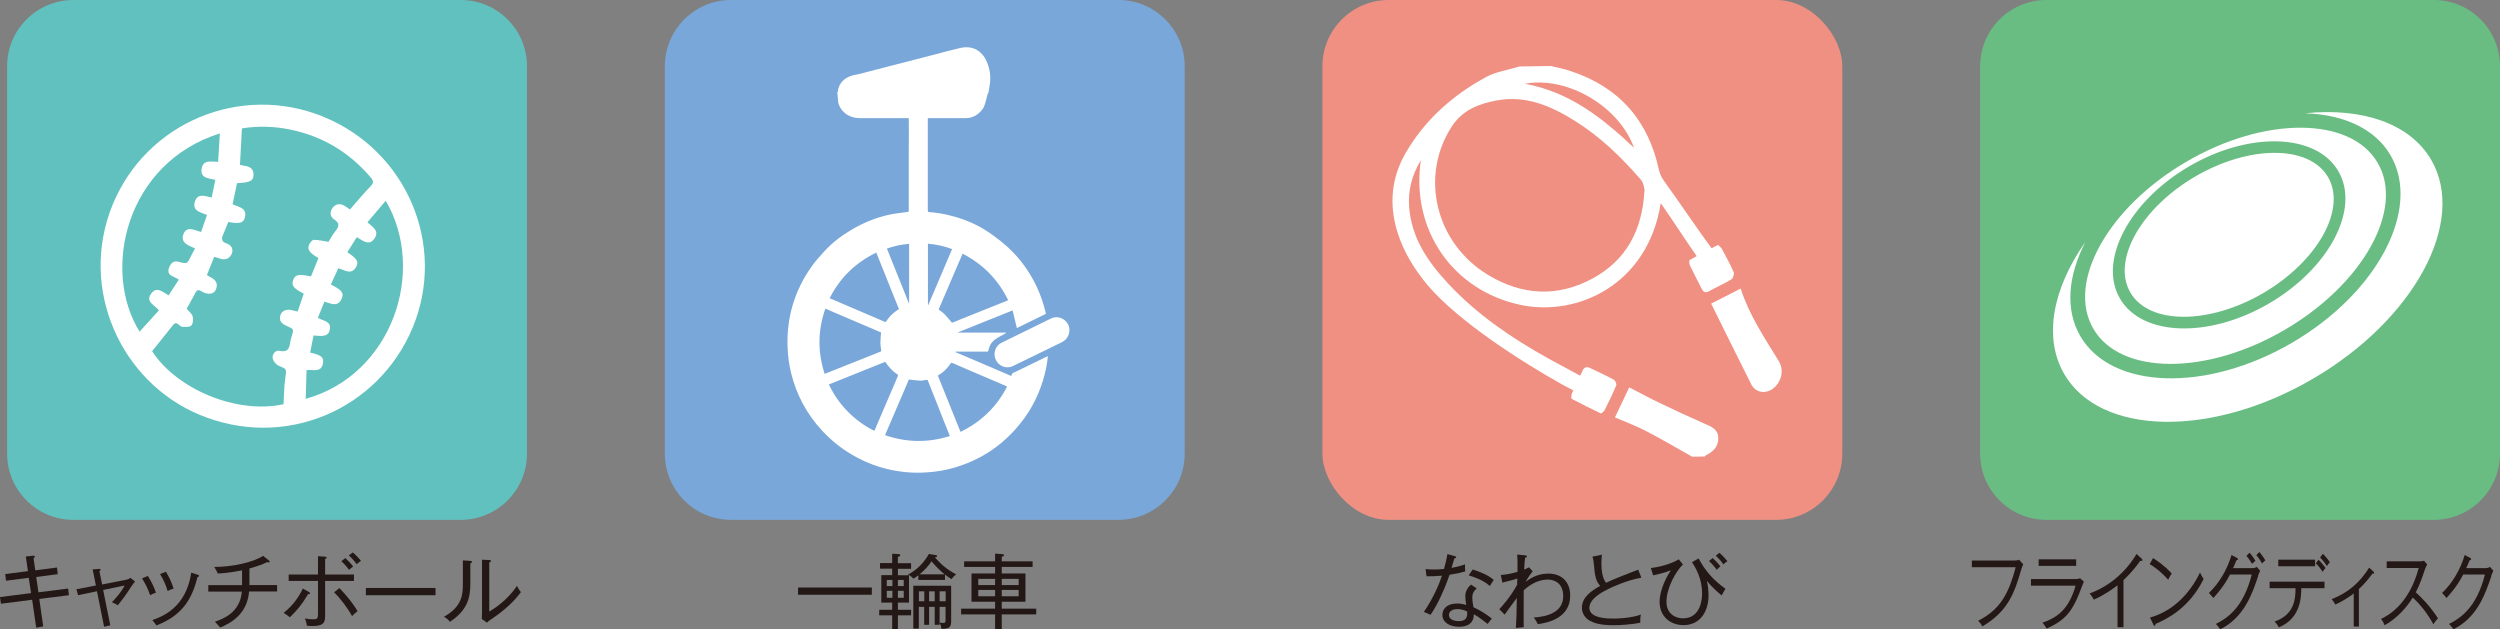
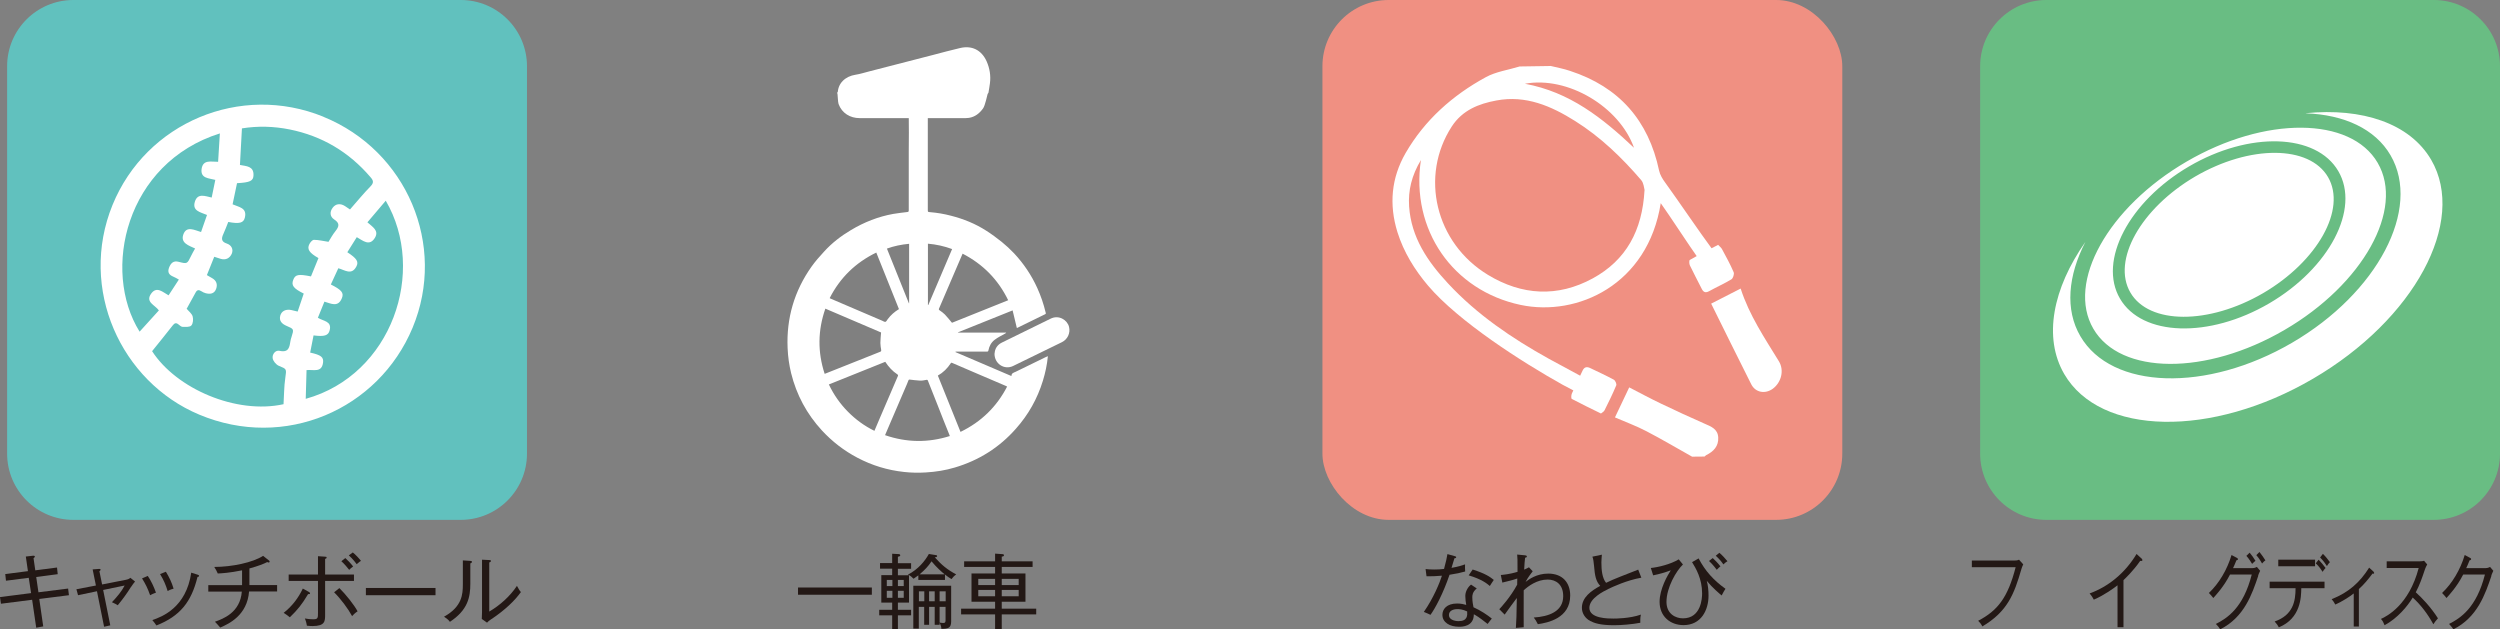
<svg xmlns="http://www.w3.org/2000/svg" id="_レイヤー_2" viewBox="0 0 214 53.88">
  <rect x="0" y="0" width="214" height="53.88" fill="#808080" stroke="none" />
  <defs>
    <style>.cls-1{fill:#f09082;}.cls-2{fill:#fff;fill-rule:evenodd;}.cls-3{fill:#79a7d9;}.cls-4{fill:#61c1be;}.cls-5{fill:#69bd83;}.cls-6{fill:#231815;}</style>
  </defs>
  <g id="_レイヤー_1-2">
    <path class="cls-4" d="m6.28,0h33.16c3.13,0,5.67,2.54,5.67,5.67v33.16c0,3.13-2.54,5.67-5.67,5.67H6.28c-3.13,0-5.67-2.54-5.67-5.67V5.67C.61,2.54,3.15,0,6.28,0Z" />
    <path class="cls-6" d="m3.36,51.26l.34,2.36-.6.11-.35-2.39-2.67.34-.08-.57,2.66-.34-.2-1.31-1.95.25-.06-.57,1.94-.25-.18-1.25.62-.07s.15-.02.15.07c0,.06-.03.08-.11.14l.15,1.04,1.86-.24.06.57-1.84.24.19,1.31,2.54-.32.07.57-2.53.32Z" />
    <path class="cls-6" d="m11.22,50.23c-.34.55-.73,1.08-1.14,1.58-.21-.14-.43-.22-.5-.26.43-.45.85-.95,1.09-1.43l-1.84.38.61,3.03-.53.12-.61-3.04-1.62.34-.14-.51,1.67-.32-.28-1.38.54-.04c.06,0,.14-.01.14.07,0,.04-.03.08-.1.13l.23,1.13,2.04-.4c.06-.01.26-.05.38-.17l.4.32c-.1.11-.24.31-.34.46Z" />
    <path class="cls-6" d="m12.85,50.95c-.22-.62-.37-.91-.69-1.44l.49-.21c.27.39.53.94.7,1.43-.18.06-.33.13-.5.22Zm4.05-1.54c-.52,2.11-1.48,3.33-3.51,4.13-.13-.19-.19-.27-.35-.46.85-.29,2.9-1.08,3.33-4.06l.54.17c.09.03.13.06.13.1,0,.07-.06.09-.14.1Zm-2.55,1.18c-.16-.52-.34-.95-.65-1.45l.5-.2c.29.48.5.91.66,1.45-.06.01-.3.08-.5.2Z" />
    <path class="cls-6" d="m21.32,50.64c-.16,2-1.67,2.74-2.47,3.08-.11-.14-.3-.34-.45-.5.7-.25,2.16-.78,2.3-2.58h-2.87v-.55h2.89v-1.27c-1.07.22-1.79.26-2.08.27-.06-.15-.18-.38-.3-.56,1.51,0,3.31-.38,4.18-.95l.52.41s.04.04.04.08c0,.05-.03.08-.09.08-.04,0-.08-.01-.11-.04-.31.16-.76.34-1.53.55v1.42h2.37v.55h-2.39Z" />
    <path class="cls-6" d="m26.37,50.86c-.53.89-.9,1.34-1.56,1.98-.17-.14-.32-.25-.53-.38.71-.55,1.28-1.3,1.64-2.08l.54.3c.06.04.08.08.08.11,0,.06-.05.07-.18.07Zm1.46-1.12v2.86c0,.57,0,.99-1.08.99-.15,0-.31-.01-.48-.03-.02-.13-.05-.31-.17-.62.15.03.41.07.74.07.38,0,.38-.13.38-.6v-2.68h-2.51v-.55h2.51v-1.57l.58.04c.11,0,.16.01.16.08,0,.07-.08.1-.13.11v1.34h2.47v.55h-2.47Zm2.31,3c-.32-.6-.97-1.48-1.54-2.04l.45-.36c.54.53,1.27,1.44,1.56,1.99-.23.14-.41.34-.47.41Zm-.25-3.96c-.13-.17-.4-.5-.67-.74l.34-.27c.16.14.47.46.67.72-.17.13-.21.15-.34.29Zm.65-.48c-.06-.08-.34-.46-.68-.76l.34-.25c.2.15.53.5.7.72-.09.06-.17.1-.36.28Z" />
    <path class="cls-6" d="m31.32,50.95v-.62h5.96v.62h-5.96Z" />
    <path class="cls-6" d="m40.26,48.23v1.72c0,1.16-.2,2.26-1.75,3.28-.09-.13-.17-.22-.5-.44,1.54-.86,1.61-1.9,1.61-2.77v-2.05l.62.04c.07,0,.16.01.16.09,0,.06-.07.1-.14.13Zm1.82,4.75c-.25.18-.28.2-.39.32l-.45-.32c0-.14.02-.35.02-.55v-4.52l.62.03c.08,0,.14,0,.14.08s-.06.09-.14.13v4.2c.91-.53,1.79-1.32,2.37-2.2.17.3.22.4.34.53-.53.74-1.33,1.51-2.51,2.31Z" />
    <path class="cls-2" d="m27.69,10c7.12,2.9,10.57,10.98,7.63,18.05-2.93,7.03-10.97,10.51-18.27,7.44-6.7-2.81-10.34-10.77-7.42-17.94,2.88-7.06,10.95-10.45,18.05-7.56Zm-11.73,16.41c.21.25.46.43.53.67.07.24.04.61-.11.78-.13.15-.48.12-.74.12-.12,0-.25-.12-.35-.2-.21-.18-.35-.13-.51.08-.58.74-1.17,1.47-1.76,2.2,2.08,3.22,7.21,5.43,11.25,4.54.05-.75.04-1.5.15-2.24.11-.8.14-.76-.56-1.05-.23-.1-.49-.41-.52-.65-.05-.34.24-.71.59-.63.81.18.85-.34.94-.87.02-.1.04-.2.08-.3.22-.7.22-.69-.43-.97-.37-.16-.65-.41-.53-.87.11-.4.48-.58.95-.48.16.04.33.08.54.13.18-.54.35-1.05.52-1.54-.88-.44-1.08-.7-.9-1.17.17-.46.43-.52,1.52-.3.21-.51.42-1.04.64-1.57-.78-.44-1-.76-.78-1.19.08-.16.26-.37.39-.37.39,0,.79.1,1.25.17.16-.26.35-.61.59-.91.32-.4.4-.68-.11-1.01-.35-.23-.4-.63-.12-1,.26-.35.66-.39,1.05-.14.15.1.3.2.43.29.61-.69,1.15-1.36,1.75-1.97.3-.31.27-.5,0-.8-1.84-2.15-4.14-3.52-6.92-4.08-1.35-.27-2.71-.31-4.08-.09-.06,1.06-.11,2.09-.17,3.13.54.11,1.19.09,1.16.88-.01.49-.3.62-1.41.68-.12.59-.25,1.19-.38,1.81.53.24,1.26.29,1.05,1.14-.11.46-.47.55-1.42.37-.14.34-.26.69-.42,1.03-.18.39-.19.66.3.82.39.13.58.49.42.87-.16.36-.49.57-.94.44-.18-.05-.35-.11-.56-.18-.22.54-.42,1.04-.63,1.57.15.09.3.18.45.26.37.21.48.54.34.92-.15.42-.51.47-.89.37-.13-.03-.26-.1-.37-.17-.22-.14-.37-.13-.5.12-.25.47-.51.93-.77,1.4Zm11.25.79c.47.3,1.21.28,1.01,1.07-.11.46-.46.56-1.38.44-.1.49-.19.98-.29,1.47.94.21,1.17.39,1.1.88-.12.86-.82.56-1.41.62-.02.83-.05,1.63-.07,2.46,7.38-2.05,10.38-10.92,6.85-16.96-.53.62-1.04,1.23-1.57,1.85.43.39,1.02.7.64,1.33-.47.76-1.03.23-1.55-.06-.29.47-.55.88-.81,1.29.81.53,1,.81.77,1.23-.41.77-.99.29-1.54.14-.22.48-.44.94-.64,1.39.91.46,1.13.71.95,1.16-.33.84-.96.46-1.5.31-.19.48-.37.91-.56,1.38Zm-8.77-11.8c-.54-.15-1.31-.11-1.18-.96.13-.81.83-.58,1.41-.59.05-.82.1-1.61.15-2.43-8.06,2.53-10.14,11.73-6.87,16.97.55-.61,1.1-1.21,1.65-1.82-.34-.47-1.16-.7-.68-1.41.49-.71,1.02-.14,1.51.12.3-.47.58-.89.88-1.35-.18-.1-.33-.19-.48-.25-.36-.15-.51-.37-.36-.77.15-.38.37-.62.82-.5.74.19.73.19,1.07-.51.09-.2.21-.39.34-.63-.53-.25-1.26-.46-1.01-1.19.27-.78.96-.38,1.52-.22.18-.52.34-.98.51-1.46-.56-.24-1.28-.34-1.04-1.13.23-.77.89-.48,1.44-.36.11-.52.2-.99.31-1.51Z" />
-     <path class="cls-3" d="m62.58,0h33.16c3.13,0,5.67,2.54,5.67,5.67v33.16c0,3.13-2.54,5.67-5.67,5.67h-33.16c-3.13,0-5.67-2.54-5.67-5.67V5.67c0-3.13,2.54-5.67,5.67-5.67Z" />
    <path class="cls-6" d="m68.31,50.91v-.62h6.32v.62h-6.32Z" />
    <path class="cls-6" d="m81.45,49.57c-.19-.11-.34-.21-.56-.39v.46h-2.28v-.39c-.23.17-.3.22-.41.29-.07-.08-.27-.26-.39-.31v2.35h-.95v.62h1.13v.47h-1.13v1.17h-.49v-1.17h-1.11v-.47h1.11v-.62h-.93v-2.35h.93v-.55h-1.04v-.48h1.04v-.8l.55.03c.08,0,.14.04.14.1,0,.08-.04.09-.2.13v.55h1.13v.48h-1.13v.55h.94s-.06-.04-.08-.05c.88-.46,1.46-1.17,1.79-1.77l.62.1c.08.01.09.06.09.08,0,.08-.11.1-.2.11.59.65,1.02,1.02,1.83,1.46-.17.12-.31.27-.41.41Zm-5.06.07h-.48v.53h.48v-.53Zm0,.93h-.48v.6h.48v-.6Zm.97-.93h-.5v.53h.5v-.53Zm0,.93h-.5v.6h.5v-.6Zm3.22,3.26c0-.1-.01-.25-.15-.51v.16h-.42v-1.53h-.48v1.53h-.42v-1.53h-.46v1.86h-.47v-3.67h3.24v3.05c0,.56-.25.64-.85.64Zm-1.46-3.21h-.46v.85h.46v-.85Zm.62-2.57c-.28.42-.58.74-1.02,1.11h2.14c-.26-.21-.69-.59-1.12-1.11Zm.27,2.57h-.48v.85h.48v-.85Zm.94,0h-.52v.85h.52v-.85Zm0,1.33h-.52v1.34s.19.04.31.04c.19,0,.2-.11.2-.25v-1.12Z" />
    <path class="cls-6" d="m85.75,52.59v1.29h-.57v-1.29h-2.91v-.49h2.91v-.59h-2.02v-2.42h2.02v-.56h-2.65v-.48h2.65v-.66l.58.04c.08,0,.18.01.18.1s-.11.11-.19.12v.4h2.64v.48h-2.64v.56h2.03v2.42h-2.03v.59h2.95v.49h-2.95Zm-.57-3.04h-1.44v.53h1.44v-.53Zm0,.95h-1.44v.54h1.44v-.54Zm2.02-.95h-1.45v.53h1.45v-.53Zm0,.95h-1.45v.54h1.45v-.54Z" />
    <path class="cls-2" d="m79.42,9.8v8.16c0,.19,0,.18.19.2.61.05,1.21.15,1.81.31,1.06.27,2.07.68,2.99,1.27.46.29.9.62,1.33.96.38.31.74.64,1.07.99.82.88,1.48,1.86,1.98,2.96.31.68.55,1.39.72,2.11.02.07.02.11-.05.14-.8.39-1.59.78-2.39,1.17,0,0-.02,0-.03,0-.12-.49-.23-.98-.36-1.5-1.58.63-3.13,1.26-4.68,1.88,0,0,0,.02,0,.02h4.12s0,.02,0,.03c-.03.02-.06.04-.09.06-.3.17-.62.32-.89.53-.29.22-.46.54-.53.9-.01.08-.05.11-.14.11-.59,0-1.18,0-1.77,0-.3,0-.6,0-.9,0,0,.01,0,.03-.01.04,1.59.68,3.18,1.36,4.79,2.05,0-.25.19-.29.35-.36.86-.42,1.72-.84,2.58-1.26.06-.03.12-.05.19-.08-.07.73-.22,1.43-.43,2.11-.47,1.53-1.24,2.9-2.31,4.1-1.42,1.61-3.17,2.71-5.23,3.32-.8.24-1.62.37-2.46.42-.63.04-1.26.03-1.88-.04-1.41-.15-2.75-.56-4-1.22-1.14-.6-2.15-1.38-3.03-2.33-1.3-1.41-2.18-3.05-2.64-4.91-.17-.7-.27-1.41-.3-2.14-.11-2.56.57-4.89,2.05-6.98.32-.45.69-.87,1.07-1.28.67-.74,1.45-1.34,2.31-1.85,1.12-.67,2.33-1.15,3.62-1.38.4-.07.8-.11,1.2-.16.1-.01.12-.05.12-.15,0-2.32,0-1.14,0-3.47,0-.5,0-1,0-1.5,0-.56.01-1.11.01-1.67,0-.48,0-.96-.01-1.44,0-.12.03-.16.15-.15.43,0,.87,0,1.3,0,.04,0,.08,0,.14,0Zm-8.39,15.72s.04.03.04.03c1.48.63,2.96,1.27,4.44,1.9.09.04.21.12.28.1.08-.02.14-.15.2-.23.26-.35.58-.63.96-.86-.65-1.61-1.29-3.22-1.94-4.84-1.77.86-3.1,2.15-3.99,3.9Zm11.37-3.81c-.18.41-.35.81-.52,1.21-.5,1.16-.99,2.31-1.49,3.47-.04.08-.04.13.05.18.16.11.31.22.44.35.21.22.4.46.61.71,1.58-.64,3.19-1.28,4.81-1.93-.86-1.77-2.16-3.09-3.91-3.99Zm-11.75,4.71c-.65,1.86-.67,3.71-.06,5.58.03-.01.04-.02.06-.02,1.57-.62,3.13-1.25,4.7-1.87.07-.03.09-.07.08-.15-.03-.2-.07-.4-.07-.6,0-.3.04-.59.06-.9-1.57-.67-3.16-1.35-4.77-2.04Zm5.13,4.55c-1.61.65-3.21,1.29-4.83,1.94.42.88.96,1.65,1.62,2.32.67.68,1.42,1.23,2.28,1.65.17-.39.33-.76.48-1.13.51-1.18,1.01-2.36,1.52-3.54.03-.06.04-.11-.03-.16-.43-.28-.76-.65-1.05-1.09Zm10.43,2.12s-.08-.04-.12-.06c-.83-.35-1.65-.71-2.48-1.06-.69-.3-1.38-.59-2.07-.89-.05-.02-.11-.07-.16.02-.28.43-.64.79-1.1,1.05.65,1.61,1.29,3.21,1.94,4.82,1.77-.86,3.09-2.14,3.99-3.88Zm-4.9,4.25c-.02-.07-.04-.11-.06-.16-.33-.82-.66-1.64-.98-2.47-.28-.71-.56-1.41-.84-2.12-.03-.08-.07-.09-.15-.07-.18.04-.37.07-.55.06-.29-.01-.59-.06-.88-.09-.03,0-.07.03-.08.05-.05.12-.09.23-.14.35-.51,1.18-1.01,2.36-1.52,3.54-.12.27-.23.54-.35.82,1.85.64,3.7.66,5.56.07Zm-1.88-16.47v5.24s.02,0,.03,0c.68-1.59,1.36-3.18,2.04-4.79-.68-.25-1.36-.4-2.07-.46Zm-1.61,0c-.66.06-1.29.19-1.9.41.63,1.57,1.26,3.13,1.88,4.68,0,0,.01,0,.02,0v-5.08Z" />
    <path class="cls-2" d="m71.71,8.01c0-.91.68-1.48,1.51-1.61.4-.06.79-.19,1.19-.29,1.82-.47,3.65-.94,5.47-1.41.77-.2,1.53-.41,2.31-.59.97-.23,1.82.14,2.27,1.15.26.59.36,1.22.28,1.86-.03.26-.08.51-.12.77-.01.1-.06.13-.16.13-.48,0-.95,0-1.43,0h-11.32Z" />
    <path class="cls-2" d="m84.58,7.89c-.1.33-.24,1.12-.43,1.39-.3.42-.69.73-1.21.81-.08.01-.17.02-.26.02-3.04,0-6.08,0-9.11,0-.78,0-1.5-.41-1.79-1.21-.06-.16-.07-.82-.11-1h12.91Z" />
    <path class="cls-2" d="m85.14,30.25c.02-.38.21-.72.61-.92,1.39-.69,2.79-1.36,4.18-2.05.7-.35,1.43.1,1.58.7.13.52-.12,1.07-.61,1.31-.96.47-1.92.94-2.89,1.41-.43.21-.86.42-1.29.63-.75.36-1.61-.19-1.59-1.08Z" />
    <rect class="cls-1" x="113.2" width="44.5" height="44.5" rx="5.67" ry="5.67" />
    <path class="cls-6" d="m124.08,49.2c-.55,1.62-1.23,2.88-1.63,3.43-.18-.09-.28-.13-.57-.25.82-1.17,1.37-2.52,1.55-3.1-.55.04-.84.06-1.32.05l-.08-.62c.19.02.38.04.73.04.29,0,.57-.01.85-.05.17-.61.24-.97.29-1.27l.64.18c.08.02.11.04.11.09,0,.08-.09.08-.15.09-.11.38-.15.5-.25.82.61-.11.88-.2,1.16-.3-.01.19-.01.41.01.61-.43.12-.75.19-1.34.28Zm3.26,4.21c-.78-.62-.97-.71-1.18-.83,0,1.07-1.03,1.07-1.27,1.07-.79,0-1.42-.37-1.42-1.02,0-.48.36-.97,1.26-.97.35,0,.6.07.78.12-.04-.21-.08-.5-.08-.77,0-.46.32-.85.49-.97l.49.33c-.38.31-.38.61-.38.76,0,.35.06.64.1.85.64.29,1.17.65,1.57.97-.13.15-.22.28-.36.46Zm-2.59-1.27c-.37,0-.72.15-.72.5,0,.53.79.53.82.53.78,0,.76-.5.74-.83-.39-.19-.7-.2-.84-.2Zm2.78-1.98c-.25-.21-.68-.57-1.81-.91l.34-.5c1.07.34,1.48.62,1.81.89-.11.17-.25.36-.34.52Z" />
    <path class="cls-6" d="m131.64,53.43c-.13-.27-.23-.41-.35-.57,1.26-.08,2.52-.5,2.52-1.83,0-1.02-.64-1.42-1.33-1.42-.92,0-1.67.57-2.05.92,0,2.28-.01,2.53,0,3.16l-.67.06c.05-.75.05-.92.08-2.56-.17.22-.9,1.21-1.04,1.42l-.46-.46c.16-.17.96-1.04,1.53-2.1,0-.08.01-.46.01-.53-.36.13-.67.2-1.28.35l-.13-.65c.19-.02.74-.06,1.43-.27,0-1.09,0-1.21-.03-1.48l.62.06c.14.01.21.04.21.1,0,.09-.09.1-.15.11-.04.27-.05.52-.08,1.02.2-.08.3-.14.41-.2l.32.34c-.08.11-.41.52-.61.91.29-.22.95-.71,1.94-.71,1.23,0,1.88.78,1.88,1.88,0,1.94-1.92,2.33-2.77,2.45Z" />
    <path class="cls-6" d="m137.65,50.43c-.37.18-1.6.78-1.6,1.6,0,.92,1.6.92,2.07.92.15,0,1.38,0,2.34-.34-.03.12-.06.27-.05.7-.69.13-1.6.21-2.25.21-1.19,0-1.7-.19-2.03-.36-.43-.22-.72-.65-.72-1.13,0-.9.8-1.46,1.57-1.88-.38-.4-.46-.88-.53-1.71-.04-.34-.05-.56-.14-.79l.81-.17c-.02.29-.04.48-.04.67,0,.66.07,1.33.4,1.74.31-.15.75-.35,1.22-.53.51-.2,1.41-.55,1.53-.6l.27.69c-1.22.21-2.47.79-2.84.97Z" />
    <path class="cls-6" d="m147.37,50.97c-.2-.17-.78-.65-1.27-1.25.11.39.15.85.15,1.26,0,1.26-.64,2.53-2.14,2.53-1.13,0-2.05-.74-2.05-2,0-1.09.69-2.28.96-2.69-.55.2-.94.31-1.51.43l-.2-.63c.61-.06,1.68-.31,2.39-.74l.36.44c-.57.54-1.41,1.97-1.41,3.2,0,1.03.78,1.41,1.41,1.41,1.56,0,1.64-1.73,1.64-2.13,0-1.27-.54-2.16-.86-2.68l.56-.32c.57,1.08,1.28,1.87,2.3,2.6-.04.06-.25.4-.32.56Zm-.41-2.19c-.05-.07-.35-.47-.67-.76l.32-.25c.15.13.46.45.66.71-.1.08-.2.17-.31.29Zm.57-.46c-.28-.41-.55-.64-.66-.75l.31-.25c.24.2.51.5.69.72-.16.1-.2.13-.34.27Z" />
    <path class="cls-2" d="m132.71,5.64c.56.14,1.14.24,1.69.43,4.19,1.37,6.71,4.23,7.62,8.54.08.36.29.71.52,1.02,1.04,1.43,2.94,4.24,4.04,5.72-.46.28-.83.51-1.22.75-.78-1.09-2.38-3.56-3.2-4.71-1.1,6.98-7.14,9.74-12,8.71-5.8-1.23-9.42-6.44-8.53-12.4-.79,1.32-1.1,2.6-1.01,3.97.18,2.66,1.59,4.72,3.33,6.59,2.48,2.67,5.46,4.69,8.63,6.45.21.12,2.66,1.44,2.94,1.59-.19.4-.37.79-.59,1.25-.41-.22-.79-.41-1.16-.61-3.48-1.94-8.93-5.43-11.53-8.49-1.15-1.36-2.08-2.86-2.62-4.58-.73-2.36-.53-4.63.7-6.77,1.64-2.83,4.02-4.94,6.86-6.49.87-.48,1.93-.62,2.9-.92.88-.01,1.75-.02,2.63-.04Zm8.07,10.65c-.05-.17-.07-.62-.3-.88-1.66-1.93-3.48-3.69-5.65-5.05-2.05-1.29-4.23-2.23-6.73-1.76-1.52.28-2.92.83-3.83,2.23-2.75,4.24-1.41,9.97,3.1,12.7,2.9,1.76,5.96,1.94,8.97.3,2.86-1.56,4.24-4.1,4.43-7.54Zm-10.25-9.12c3.83.7,6.64,2.93,9.34,5.48-1.25-3.52-5.69-6.16-9.34-5.48Z" />
    <path class="cls-2" d="m144.86,39.1c-1.31-.73-2.6-1.5-3.93-2.19-.84-.44-1.74-.77-2.69-1.18.39-.82.8-1.67,1.22-2.57.95.49,1.82.96,2.72,1.39,1.24.59,2.48,1.17,3.74,1.72.55.24,1.12.45,1.16,1.17.04.76-.4,1.21-1.03,1.52-.05.03-.09.08-.14.12-.35,0-.7,0-1.05.01Z" />
    <path class="cls-2" d="m146.48,25.99c.81-.41,1.64-.84,2.52-1.29.74,2.29,2.05,4.23,3.27,6.22.48.78.21,1.81-.51,2.35-.65.48-1.49.34-1.85-.37-1.15-2.28-2.27-4.56-3.43-6.9Z" />
    <path class="cls-2" d="m147.07,20.96c.12.13.26.23.33.36.35.65.71,1.3,1,1.98.07.16-.05.52-.19.61-.61.37-1.27.66-1.9,1.01-.34.19-.51.08-.66-.23-.33-.66-.68-1.31-1-1.98-.06-.13-.07-.42,0-.46.77-.44,1.56-.84,2.42-1.29Z" />
    <path class="cls-2" d="m137.05,35.4c-.87-.43-1.69-.82-2.5-1.25-.07-.03-.06-.32,0-.46.29-.66.62-1.3.91-1.95.16-.35.39-.37.69-.22.67.32,1.34.63,1.99.98.13.07.26.37.21.49-.3.72-.65,1.43-1,2.13-.06.12-.2.19-.31.28Z" />
    <path class="cls-5" d="m175.17,0h33.16c3.13,0,5.67,2.54,5.67,5.67v33.16c0,3.13-2.54,5.67-5.67,5.67h-33.16c-3.13,0-5.67-2.54-5.67-5.67V5.67c0-3.13,2.54-5.67,5.67-5.67Z" />
    <path class="cls-6" d="m173.03,48.72c-.62,2.14-1.19,3.63-3.34,4.9-.11-.22-.26-.39-.36-.48,1.66-.87,2.54-1.97,3.21-4.59h-3.75v-.57h3.65c.24,0,.3-.03.39-.07l.36.4c-.08.18-.11.23-.16.41Z" />
-     <path class="cls-6" d="m177.59,49.57c.17,0,.31-.01.47-.07l.32.29c-.07.15-.34.85-.39.99-.6,1.5-1.19,2.33-2.8,3.02-.13-.21-.15-.25-.35-.5,1.36-.46,2.29-1.26,2.83-3.17h-3.82v-.56h3.74Zm.13-1.69v.56h-3.21v-.56h3.21Z" />
    <path class="cls-6" d="m183.31,48.02s-.06,0-.11-.01c-.59.86-1.3,1.53-1.43,1.65v4.03h-.51v-3.59c-.29.23-1.12.84-2.03,1.23-.03-.06-.17-.32-.36-.53,1.59-.58,3.02-1.72,4.02-3.38l.46.42s.04.06.04.1c0,.06-.04.08-.09.08Z" />
-     <path class="cls-6" d="m185.6,49.63c-.78-.87-1.37-1.21-1.59-1.34l.29-.52c.42.27.99.66,1.6,1.32-.16.25-.26.43-.3.53Zm-1.09,3.78c0,.12-.02.16-.08.16-.04,0-.07-.05-.09-.08l-.3-.63c1.79-.48,3.33-1.88,4.28-3.85.11.23.19.37.31.55-1.25,2.54-3.2,3.45-4.12,3.85Z" />
    <path class="cls-6" d="m193.31,49.28c-.53,1.57-1.2,3.56-3.26,4.59-.11-.18-.16-.23-.37-.46.97-.49,2.35-1.38,3.07-4.23h-1.86c-.53,1.04-1.19,1.74-1.43,2.01-.11-.14-.25-.31-.38-.43.88-.83,1.57-2.01,1.94-3.25l.47.25s.08.05.08.1c0,.08-.08.09-.13.1-.14.35-.21.5-.29.67h1.67c.17,0,.28-.06.37-.1l.28.33c-.11.22-.14.32-.18.43Zm-.53-1.01c-.06-.1-.25-.42-.49-.69l.28-.27c.15.17.38.49.5.7-.05.04-.18.13-.29.26Zm.85-.04c-.05-.09-.26-.46-.49-.71l.27-.27c.17.2.39.53.51.72-.11.07-.14.1-.29.27Z" />
    <path class="cls-6" d="m196.99,50.35c-.01.76-.04,2.58-1.92,3.35-.09-.17-.17-.29-.36-.5,1.58-.55,1.79-1.74,1.79-2.85h-2.22v-.56h4.7v.56h-1.99Zm-1.97-1.88v-.56h3.15v.56h-3.15Zm3.79.48c-.09-.15-.28-.45-.58-.73l.24-.31c.2.2.43.47.6.71-.11.11-.16.19-.26.33Zm.37-.5c-.1-.15-.29-.45-.58-.73l.24-.31c.2.19.43.47.6.71-.11.11-.16.18-.25.33Z" />
    <path class="cls-6" d="m203.07,49.12c-.36.48-.72.92-1.15,1.3v3.21h-.44v-2.83c-.33.27-1.08.74-1.58.95-.08-.17-.19-.32-.31-.46,1.48-.59,2.42-1.45,3.21-2.7l.37.34s.06.08.06.11c0,.08-.06.08-.16.06Z" />
    <path class="cls-6" d="m208.29,53.43c-.48-.88-1.07-1.65-1.76-2.28-.45.75-1.3,1.77-2.41,2.37-.1-.25-.16-.37-.31-.54.51-.23,2.4-1.19,3.23-4.36h-2.74v-.57h2.82c.09,0,.29-.01.38-.05l.27.32c-.12.2-.2.43-.21.46-.22.67-.45,1.32-.77,1.92.53.47,1.32,1.31,1.9,2.23-.2.22-.22.25-.39.5Z" />
    <path class="cls-6" d="m213.27,49.28c-.53,1.57-1.2,3.56-3.26,4.59-.07-.11-.13-.2-.37-.46.97-.49,2.35-1.38,3.07-4.23h-1.86c-.53,1.04-1.19,1.74-1.43,2.01-.1-.13-.25-.31-.38-.43.88-.83,1.57-2.01,1.94-3.25l.47.25s.08.04.08.1c0,.08-.1.1-.13.1-.14.35-.21.5-.29.67h1.67c.17,0,.28-.06.37-.1l.28.33c-.11.22-.14.32-.18.43Z" />
    <path class="cls-2" d="m187.16,13.84c6.71-3.92,14.06-3.87,16.37.1,2.32,3.97-1.26,10.39-7.97,14.3-6.71,3.92-14.06,3.87-16.37-.1-2.32-3.97,1.26-10.39,7.97-14.3Zm10.23-4.14c3.25.12,5.92,1.32,7.24,3.59,2.67,4.58-1.11,11.78-8.43,16.05-7.32,4.27-15.45,4.02-18.12-.56-1.33-2.27-1.06-5.19.43-8.07-2.79,3.97-3.63,8.18-1.81,11.31,3.08,5.29,12.62,5.47,21.29.4,8.67-5.06,13.2-13.45,10.12-18.74-1.83-3.13-5.91-4.47-10.74-3.99Zm2.77,4.95c-1.89-3.24-7.62-3.42-12.77-.41-5.15,3.01-7.81,8.09-5.92,11.32,1.89,3.24,7.62,3.42,12.77.41,5.15-3.01,7.81-8.09,5.92-11.32Zm-.88.51c1.6,2.75-.89,7.2-5.55,9.93-4.67,2.72-9.77,2.7-11.37-.05-1.6-2.75.89-7.2,5.55-9.93,4.67-2.72,9.77-2.7,11.37.05Z" />
  </g>
</svg>